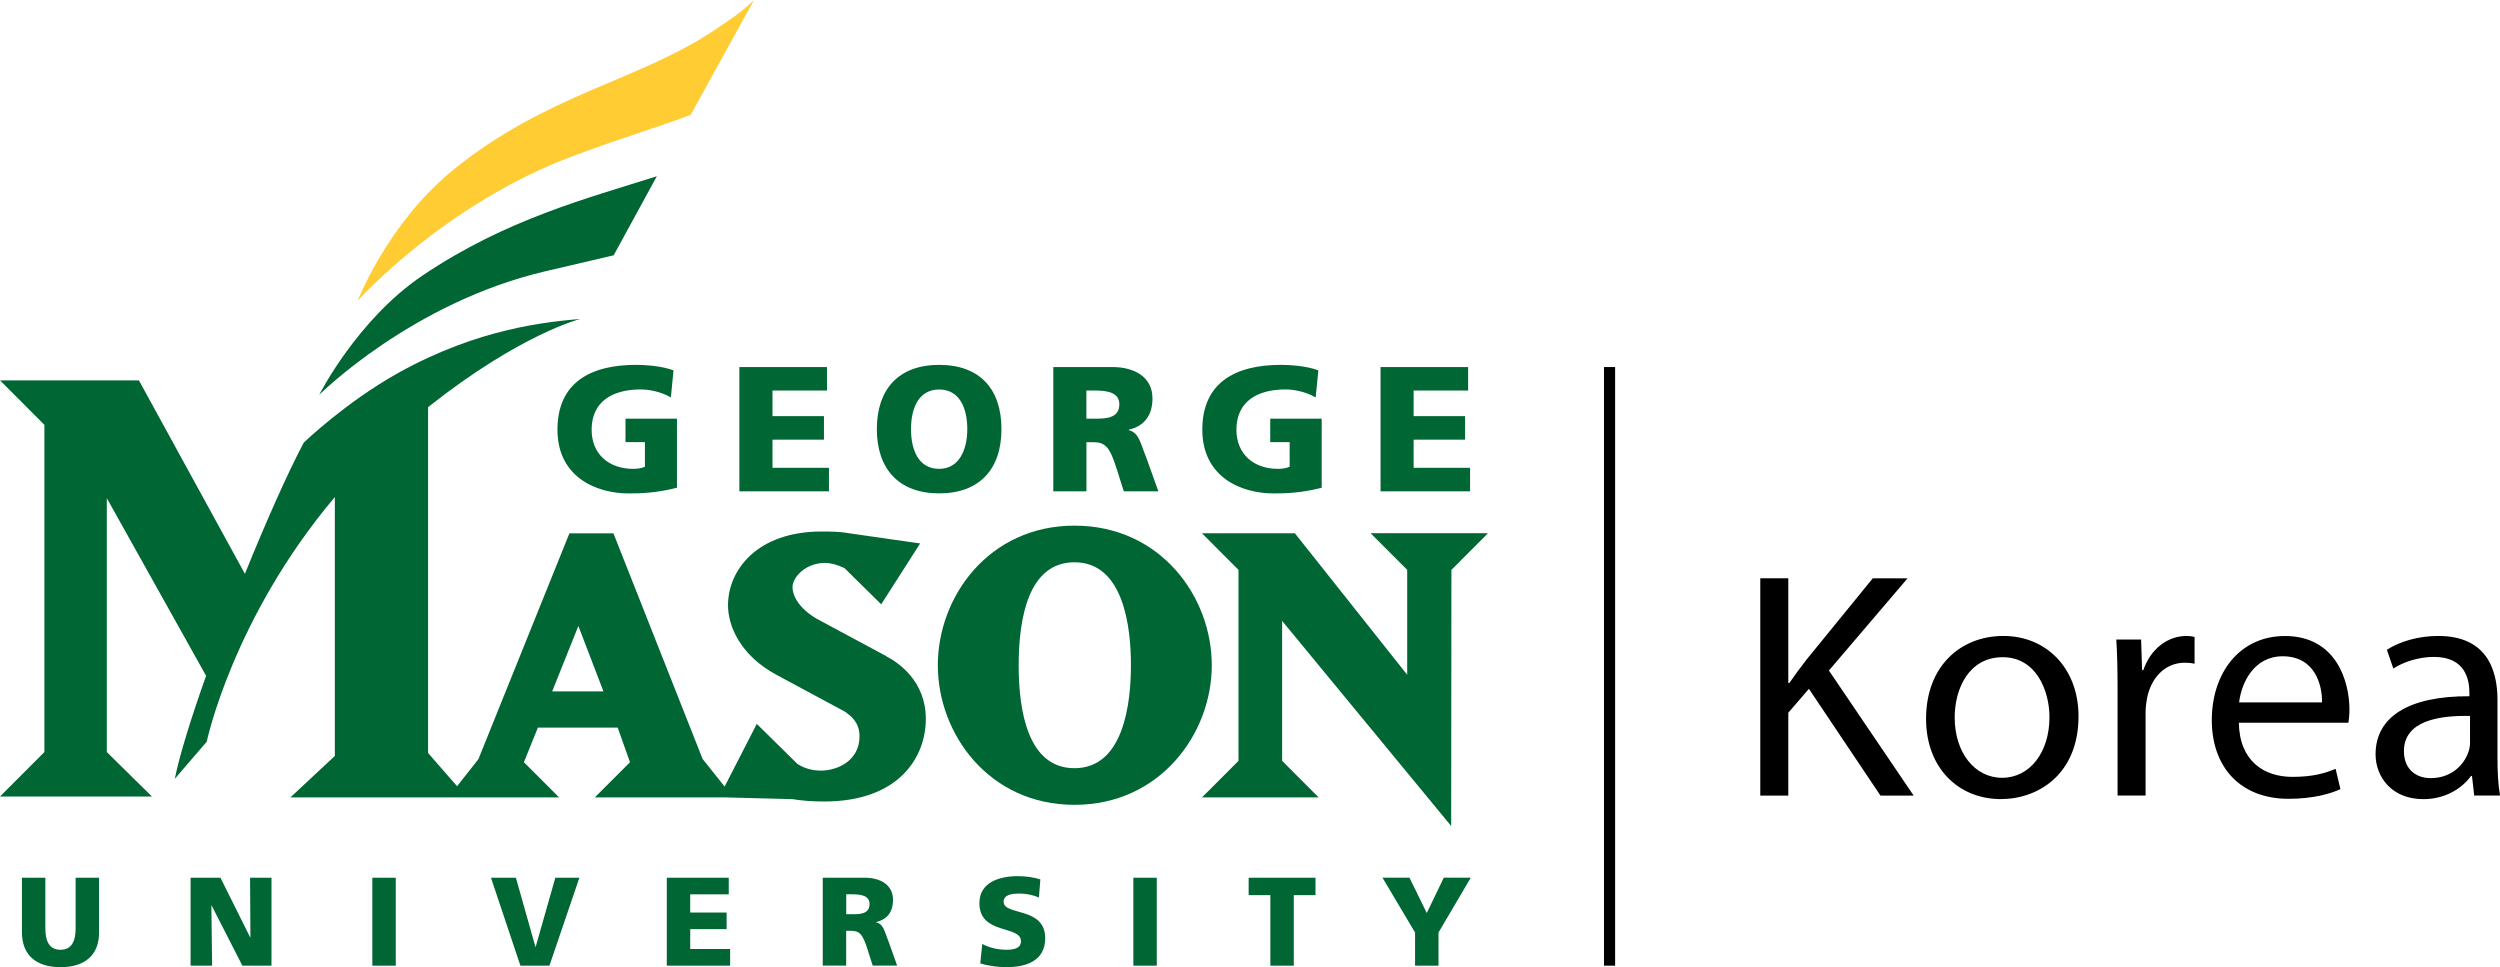
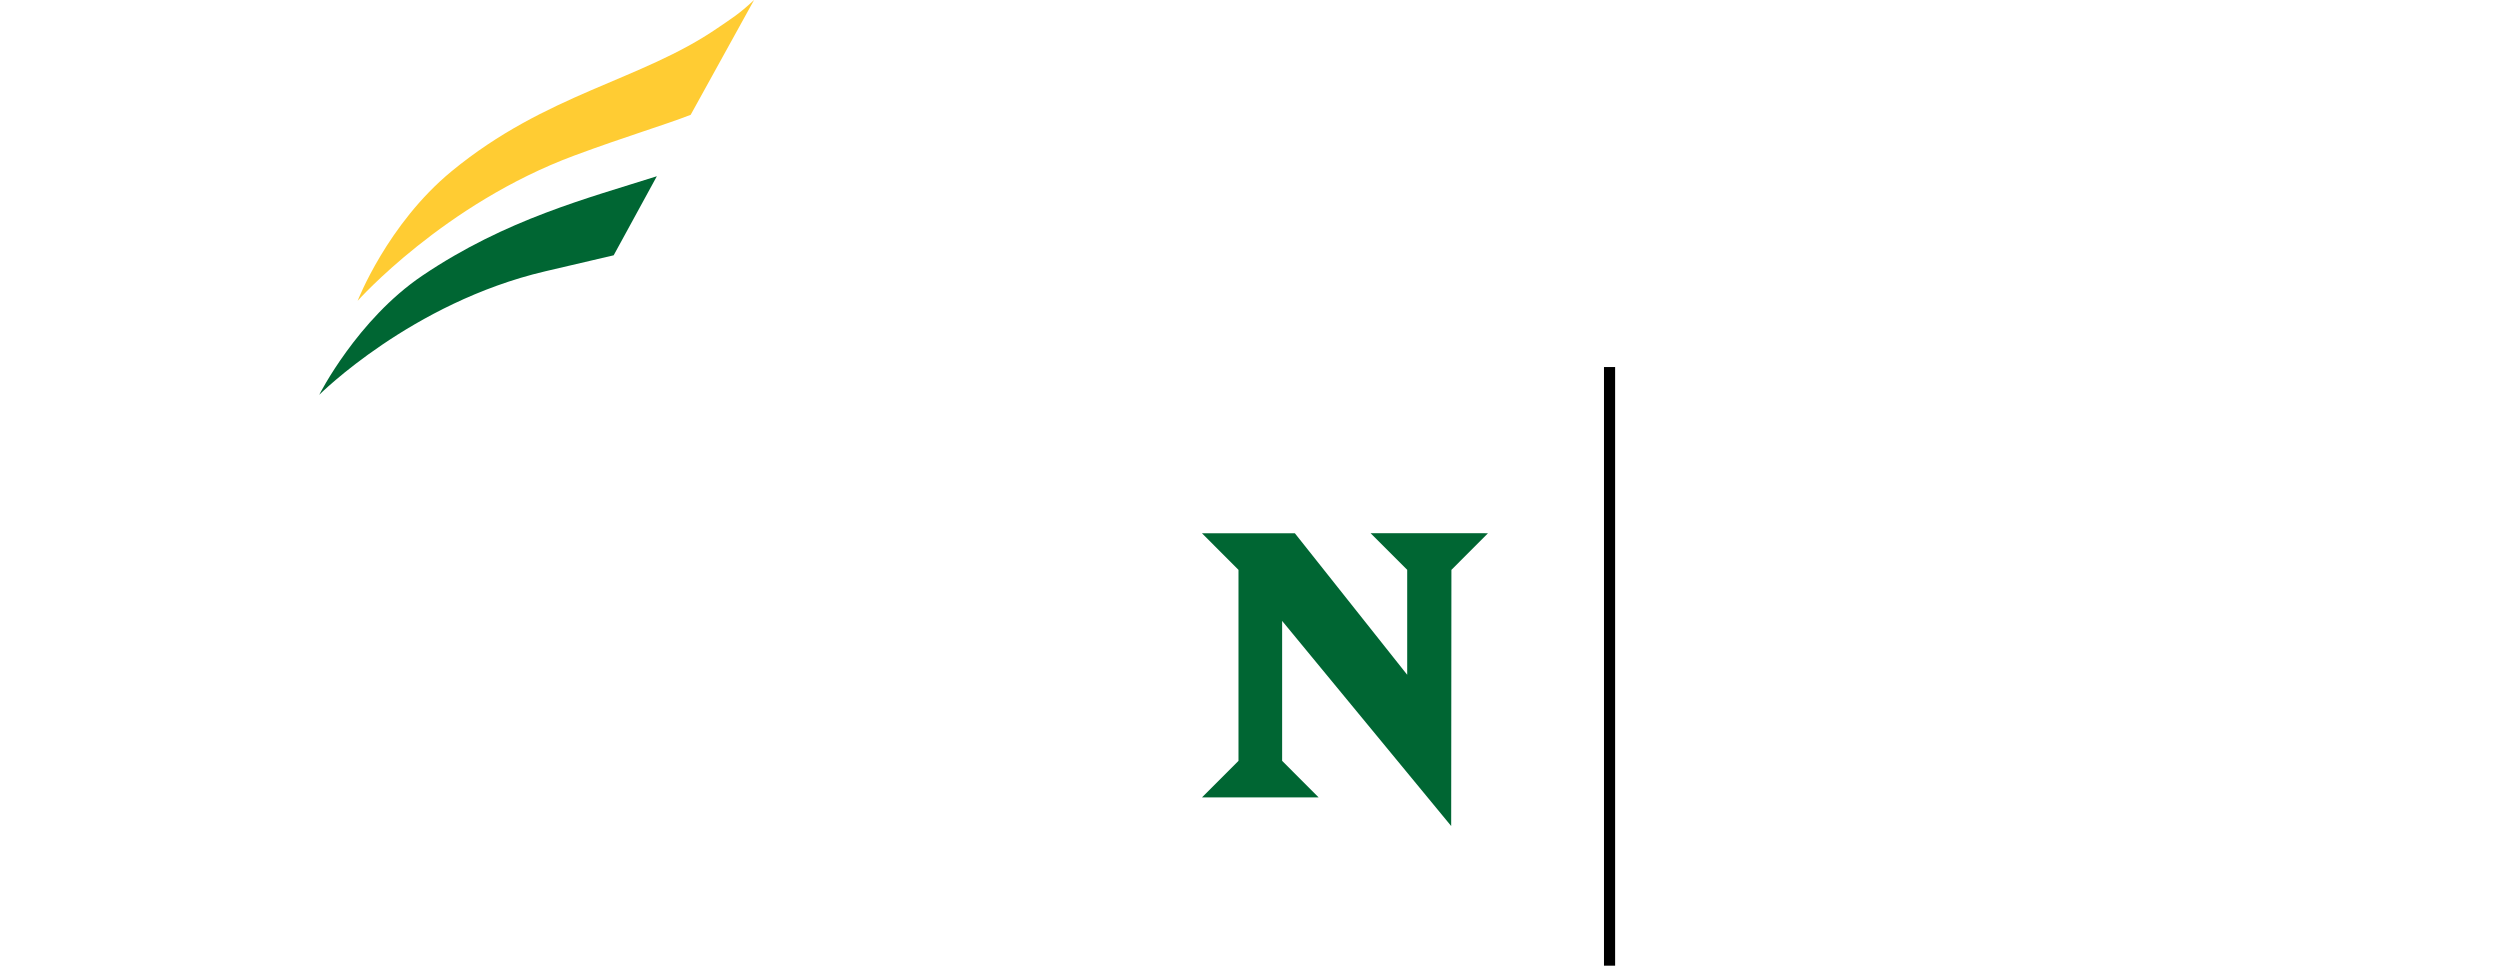
<svg xmlns="http://www.w3.org/2000/svg" id="Layer_1" data-name="Layer 1" viewBox="0 0 435.37 168.43">
  <defs>
    <style>.cls-1{fill:#063}</style>
  </defs>
  <g>
-     <path d="M196.95 115.85c0 6.69-1.28 17.93-9.83 17.93-8.03 0-9.72-9.75-9.72-17.93s1.69-17.93 9.72-17.93c8.55 0 9.83 11.23 9.83 17.93m-9.83-24.31c-14.9 0-23.8 12.36-23.8 24.31s8.9 24.31 23.8 24.31 23.91-12.36 23.91-24.31-8.94-24.31-23.91-24.31Z" class="cls-1" />
    <path d="M258.63 92.86h-19.94l6.37 6.37v18.28c-.7-.88-19.56-24.64-19.56-24.64h-16.18l6.36 6.37v33.26l-6.36 6.37h20.32s-6.25-6.25-6.36-6.37v-24.37l29.44 35.72.04-44.61 6.36-6.37h-.49" class="cls-1" />
    <path fill="#fc3" d="M120.27 20.01 131.32 0c-2.62 2.46-3.94 3.23-6.38 4.9-13.35 9.16-29.78 11.34-46.29 24.92-11.2 9.21-16.37 22.57-16.37 22.57s15.03-16.88 37.76-25.31c9.17-3.4 15.56-5.26 20.23-7.08" />
    <path d="M114.39 30.69c-11.97 3.82-26.22 7.45-40.82 17.3-11.37 7.67-17.98 20.77-17.98 20.77s16.04-16.04 39.35-21.51c4.69-1.1 8.63-2.02 11.93-2.79l7.52-13.77" class="cls-1" />
-     <path d="M96.16 120.41c.2-.51 4.22-10.53 4.56-11.4.33.87 4.17 10.89 4.37 11.4h-8.93m58.17-6.15-12.06-6.48c-3.13-1.82-4.25-4.03-4.25-5.49-.04-.7.38-1.6 1.09-2.36 1.13-1.21 2.8-1.9 4.58-1.9.93 0 2.03.29 3.36.89 0 .02 6.23 6.14 6.23 6.14l.18.18 6.78-10.6-12.36-1.77c-1.64-.31-3.53-.31-4.79-.31-11.2 0-16.31 6.67-16.31 12.86 0 3.63 2.18 8.69 8.31 12.03l12.06 6.49c1.05.76 2.53 1.83 2.53 4.28 0 4.38-4 5.98-6.69 5.98-1.57 0-2.96-.4-4.14-1.18l-6.86-6.76-.2-.19-5.6 10.91-3.84-4.82-15.47-39.15-.05-.13h-7.67l-15.85 39.33-3.71 4.71-5.05-5.79V70.9c16.12-12.77 26.53-15.36 26.51-15.36-5.73.52-17.69 1.59-31.68 9.39-9.21 5.13-16.47 12.14-16.47 12.14l-.02.05h-.01c-2.73 5.12-6.52 13.65-10.23 22.81L24.19 66.24H0l7.73 7.74v56.99L0 138.71h26.46l-7.86-7.74V86.75l17.29 30.94c-2.58 7.27-4.61 13.77-5.45 17.94l5.56-6.46s4.51-21.5 22.31-42.61v45.09l-7.74 7.22h46.8s-5.94-5.95-6.13-6.13c.09-.23 2.33-5.79 2.43-6.03h13.9c.09.25 2.06 5.8 2.14 6.03-.17.18-6.13 6.13-6.13 6.13h22.92c3.21.08 11.51.3 11.52.3 1.65.27 3.44.41 5.48.41 13.09 0 17.73-7.75 17.73-14.38s-4.82-9.84-6.89-10.91Z" class="cls-1" />
-     <path d="M117.88 84.94c-3.66.93-6.39.99-8.37.99-5.77 0-12.43-2.91-12.43-11.1s5.74-11.29 13.67-11.29c1.43 0 4.43.15 6.54.96l-.46 4.71c-1.8-1.05-3.91-1.39-5.27-1.39-4.68 0-8.53 1.95-8.53 7.01 0 4.25 3.01 6.82 7.23 6.82.78 0 1.52-.12 2.05-.37V77h-3.38v-4.09h8.96v12.03M128.76 63.92h15.26v4.09h-9.49v4.46h8.96v4.1h-8.96v4.9h9.83v4.09h-15.6V63.92M163.55 81.65c3.5 0 4.9-3.35 4.9-6.91 0-3.75-1.39-6.91-4.9-6.91s-4.9 3.16-4.9 6.91 1.39 6.91 4.9 6.91m0-18.11c7.13 0 10.85 4.25 10.85 11.19s-3.78 11.19-10.85 11.19-10.85-4.31-10.85-11.19 3.72-11.19 10.85-11.19ZM189.19 72.91h1.52c1.86 0 4.22-.06 4.22-2.51 0-2.02-2.01-2.39-4.22-2.39h-1.52v4.9m-5.77-8.99h10.3c3.85 0 6.98 1.74 6.98 5.46 0 2.88-1.36 4.81-4.15 5.46v.06c1.86.5 1.98 2.14 3.07 4.78l2.11 5.89h-6.02l-1.24-3.91c-1.18-3.72-1.92-4.65-4.06-4.65h-1.21v8.56h-5.77V63.93ZM230.18 84.94c-3.66.93-6.39.99-8.37.99-5.77 0-12.43-2.91-12.43-11.1s5.74-11.29 13.67-11.29c1.43 0 4.43.15 6.54.96l-.47 4.71c-1.8-1.05-3.91-1.39-5.27-1.39-4.68 0-8.53 1.95-8.53 7.01 0 4.25 3.01 6.82 7.22 6.82.77 0 1.52-.12 2.05-.37V77h-3.38v-4.09h8.96v12.03M240.42 63.92h15.25v4.09h-9.49v4.46h8.96v4.1h-8.96v4.9h9.83v4.09h-15.59V63.92M17.26 162.35c0 4.19-2.72 6.08-6.72 6.08s-6.72-1.89-6.72-6.08v-9.5H7.9v8.82c0 2.02.55 3.73 2.63 3.73s2.64-1.71 2.64-3.73v-8.82h4.08v9.5M33.19 152.85h5.2l5.18 10.4h.04l-.06-10.4h3.73v15.32h-5.07l-5.35-10.47h-.05l.13 10.47h-3.75v-15.32M64.84 152.85h4.08v15.32h-4.08zM85.5 152.85h4.34l3.4 12.03h.05l3.42-12.03h4.19l-5.22 15.32h-5.05l-5.13-15.32M116.12 152.85h10.79v2.9h-6.71v3.16h6.34v2.9h-6.34v3.46h6.95v2.9h-11.03v-15.32M147.37 159.21h1.08c1.32 0 2.98-.04 2.98-1.78 0-1.43-1.43-1.69-2.98-1.69h-1.08v3.47m-4.08-6.36h7.29c2.72 0 4.94 1.23 4.94 3.86 0 2.04-.97 3.4-2.94 3.86v.04c1.32.35 1.41 1.51 2.17 3.38l1.49 4.17h-4.26l-.88-2.77c-.83-2.63-1.36-3.29-2.88-3.29h-.86v6.06h-4.08v-15.32ZM171.07 164.39c1.05.57 2.52 1.01 4.21 1.01 1.29 0 2.52-.26 2.52-1.49 0-2.85-7.24-1.05-7.24-6.63 0-3.69 3.6-4.7 6.67-4.7 1.47 0 2.92.22 3.95.57l-.26 3.16c-1.05-.48-2.24-.7-3.4-.7-1.03 0-2.74.09-2.74 1.43 0 2.48 7.24.81 7.24 6.34 0 3.97-3.34 5.05-6.74 5.05-1.43 0-3.2-.22-4.57-.66l.35-3.38M197.37 152.85h4.08v15.32h-4.08zM221.23 155.88h-3.78v-3.03h11.64v3.03h-3.78v12.29h-4.08v-12.29M246.43 162.4l-5.67-9.55h4.7l3.01 6.15 2.96-6.15h4.7l-5.62 9.55v5.77h-4.08v-5.77" class="cls-1" />
  </g>
  <path d="M279.33 63.92h1.94v104.25h-1.94z" />
  <g>
-     <path d="M306.55 100.7h4.88v18.25h.17c1.01-1.46 2.02-2.81 2.97-4.04l11.57-14.2h6.06l-13.7 16.06 14.76 21.78h-5.78l-12.46-18.59-3.59 4.16v14.43h-4.88v-37.84ZM361.97 124.73c0 10.05-6.96 14.43-13.53 14.43-7.35 0-13.02-5.39-13.02-13.98 0-9.1 5.95-14.43 13.47-14.43s13.08 5.67 13.08 13.98Zm-21.56.28c0 5.95 3.42 10.44 8.25 10.44s8.25-4.43 8.25-10.56c0-4.6-2.3-10.44-8.14-10.44s-8.37 5.39-8.37 10.56ZM368.77 119.85c0-3.2-.06-5.95-.22-8.48h4.32l.17 5.33h.22c1.23-3.65 4.21-5.95 7.52-5.95.56 0 .95.06 1.4.17v4.66c-.51-.11-1.01-.17-1.68-.17-3.48 0-5.95 2.64-6.63 6.35-.11.67-.22 1.46-.22 2.3v14.48h-4.88v-18.7ZM389.89 125.86c.11 6.68 4.38 9.43 9.32 9.43 3.54 0 5.67-.62 7.53-1.4l.84 3.54c-1.74.79-4.71 1.68-9.04 1.68-8.37 0-13.36-5.5-13.36-13.7s4.83-14.65 12.74-14.65c8.87 0 11.23 7.81 11.23 12.8 0 1.01-.11 1.8-.17 2.3h-19.09Zm14.48-3.54c.06-3.14-1.29-8.03-6.85-8.03-4.99 0-7.19 4.6-7.58 8.03h14.43ZM430.88 138.55l-.39-3.42h-.17c-1.52 2.13-4.44 4.04-8.31 4.04-5.5 0-8.31-3.88-8.31-7.81 0-6.57 5.84-10.16 16.34-10.11v-.56c0-2.24-.62-6.29-6.17-6.29-2.53 0-5.17.79-7.08 2.02l-1.12-3.26c2.25-1.46 5.5-2.41 8.93-2.41 8.31 0 10.33 5.67 10.33 11.12v10.16c0 2.36.11 4.66.45 6.51h-4.49Zm-.73-13.87c-5.39-.11-11.51.84-11.51 6.12 0 3.2 2.13 4.71 4.66 4.71 3.54 0 5.78-2.24 6.57-4.55.17-.51.28-1.07.28-1.57v-4.72Z" />
-   </g>
+     </g>
</svg>